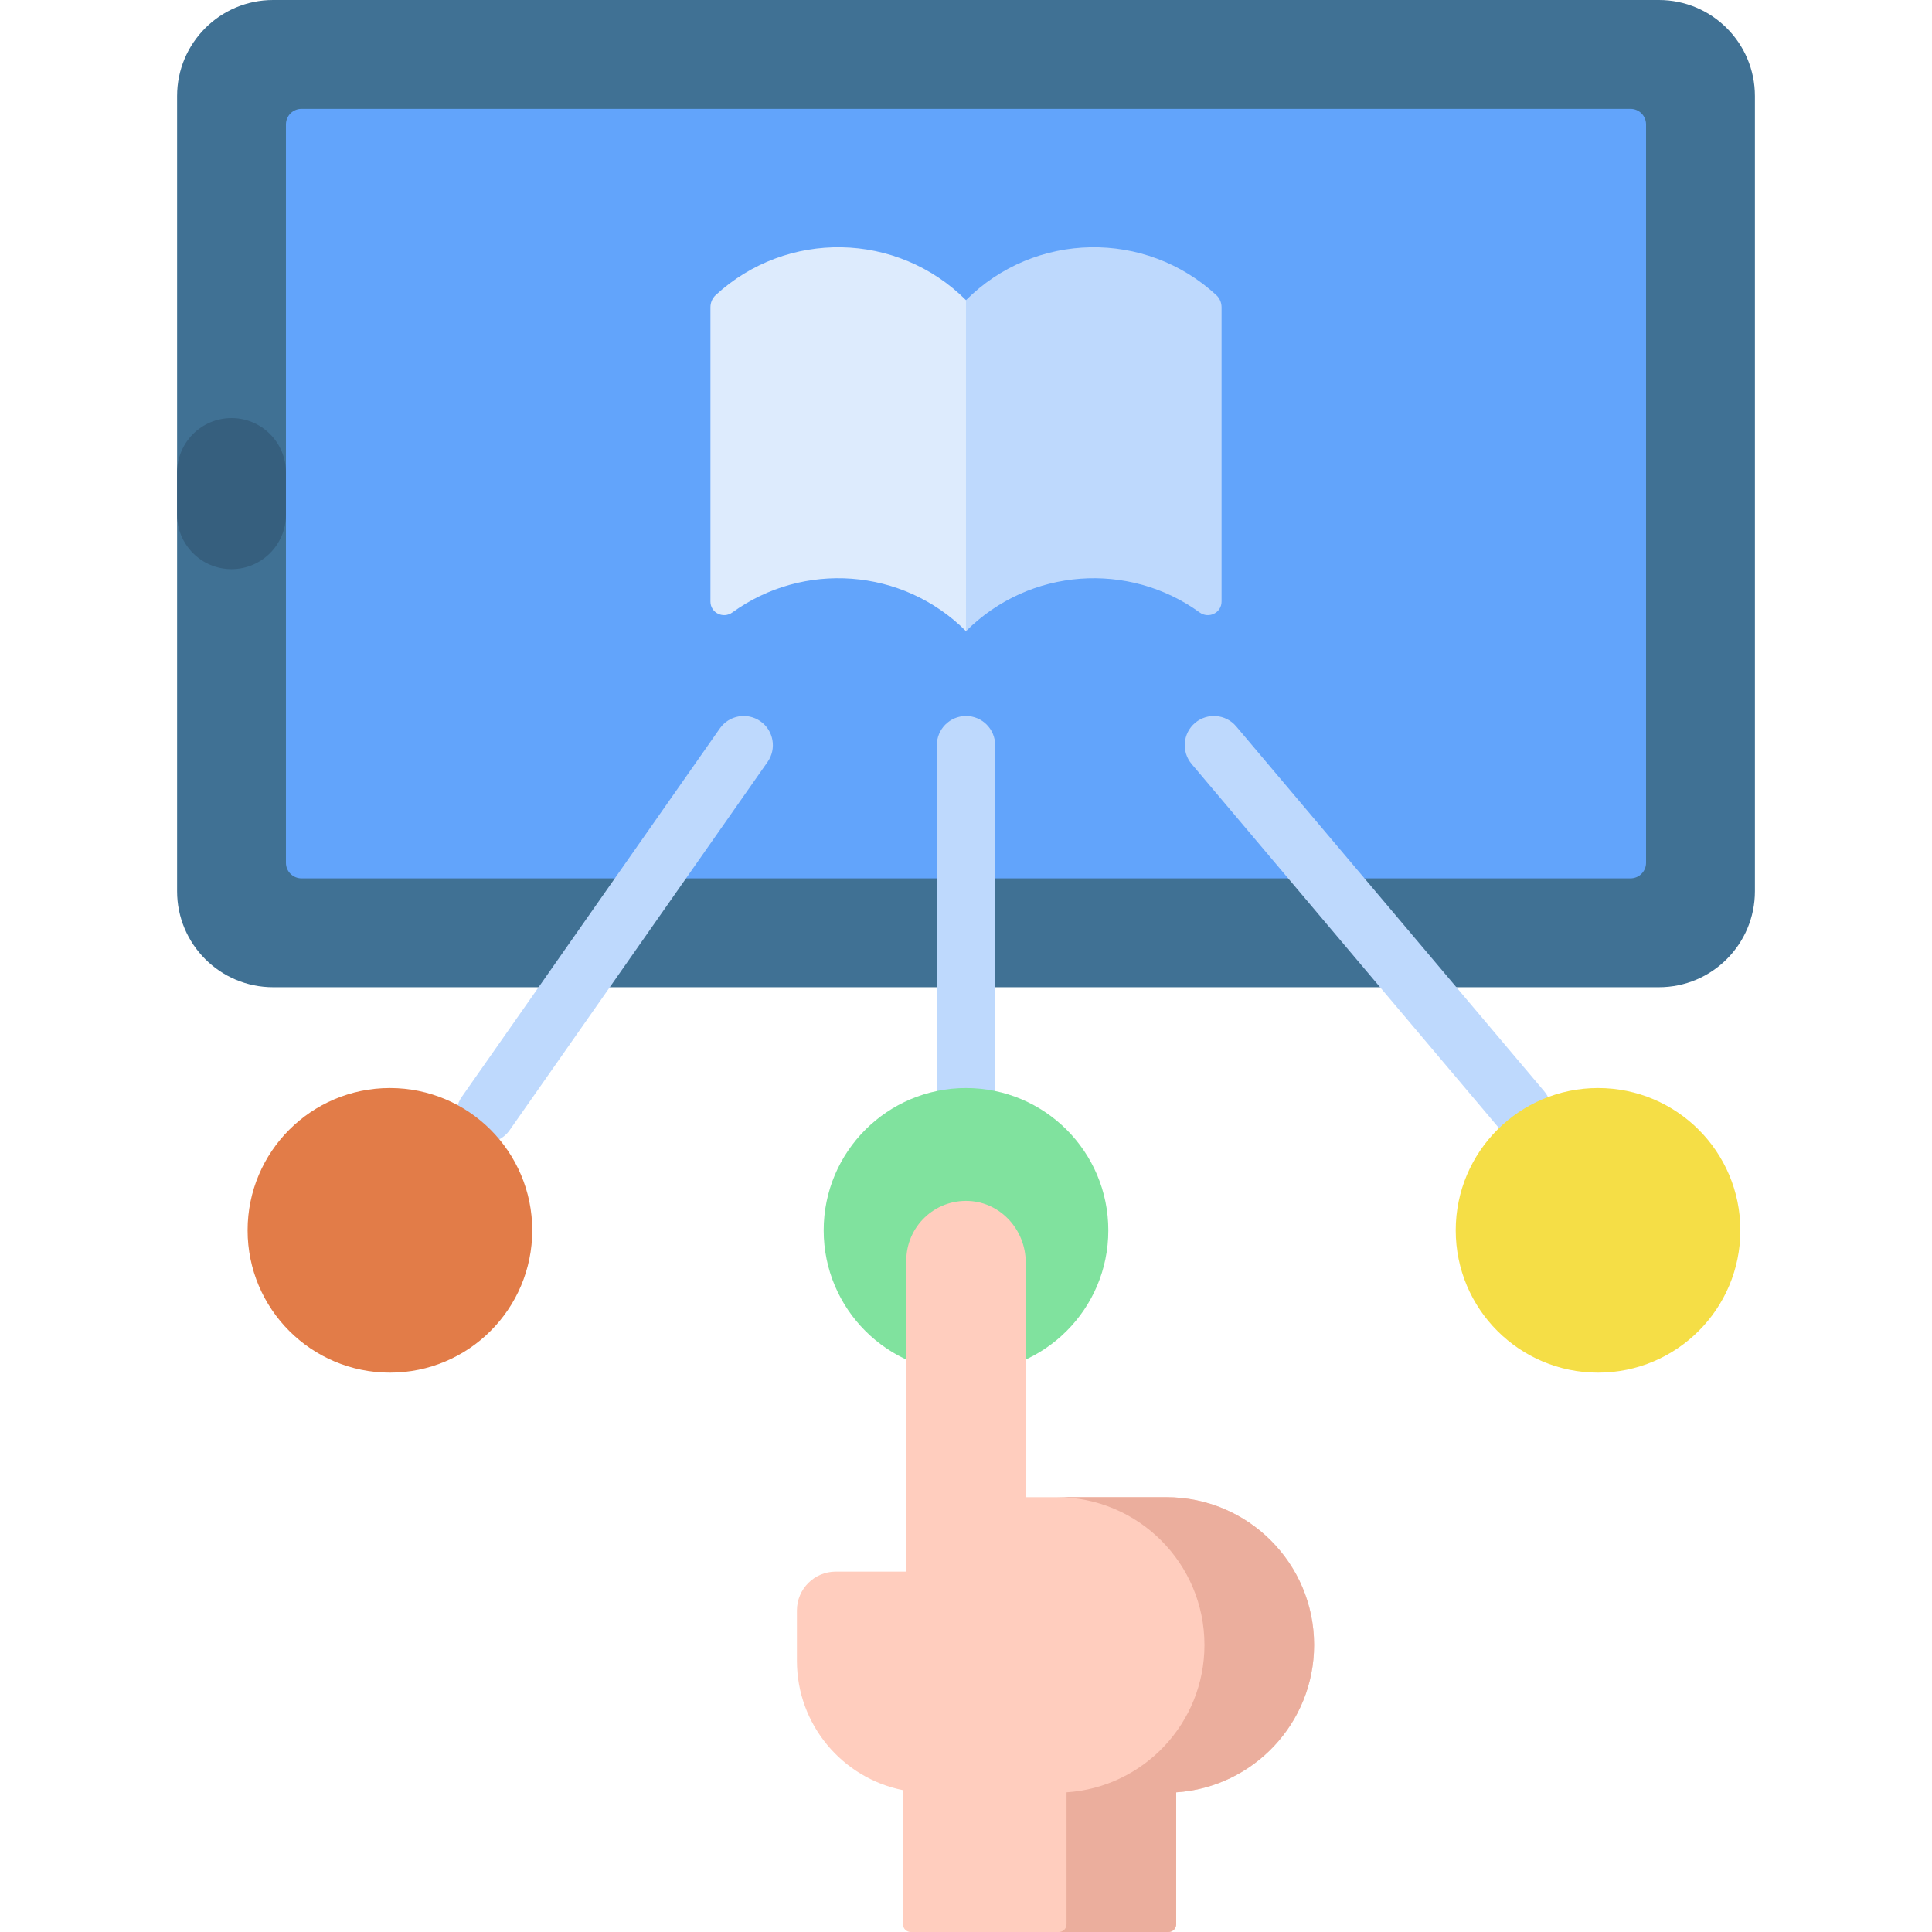
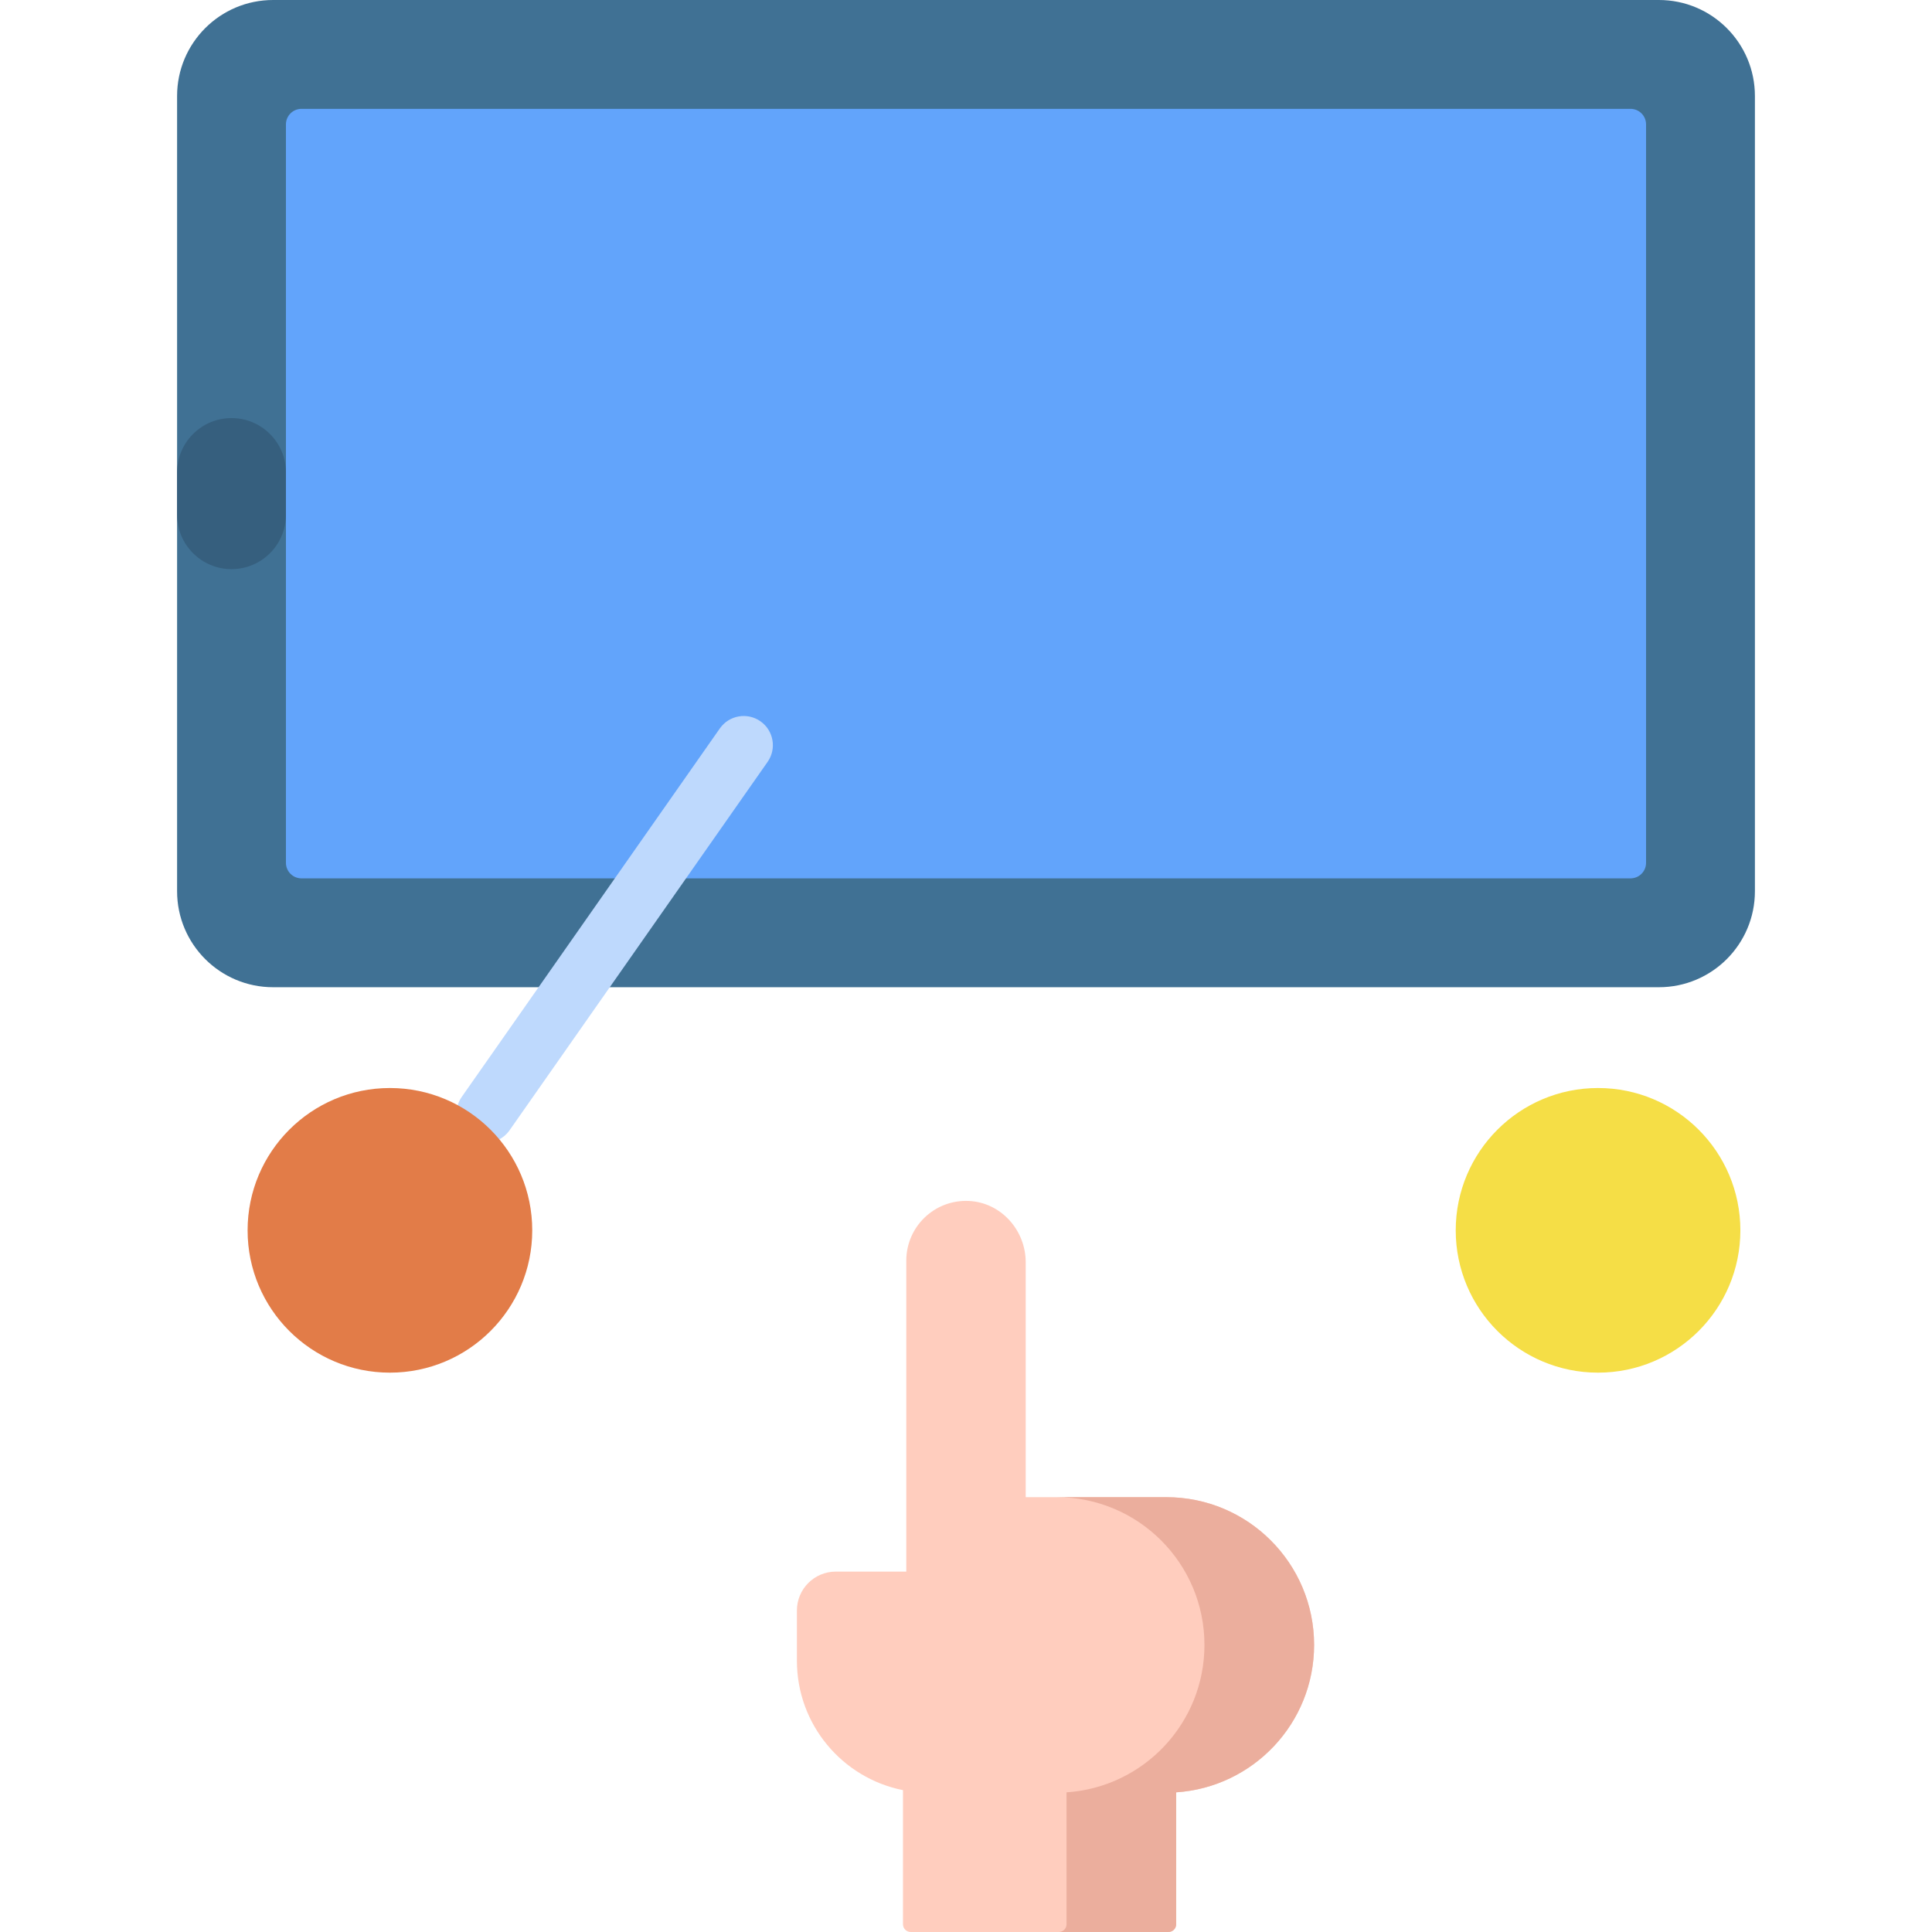
<svg xmlns="http://www.w3.org/2000/svg" id="Capa_1" enable-background="new 0 0 512 512" height="512" viewBox="0 0 512 512" width="512">
  <g>
    <path d="m439.623 0h-367.246c-14.054 0-25.446 11.393-25.446 25.446v210.731c0 14.053 11.393 25.446 25.446 25.446h367.247c14.053 0 25.446-11.393 25.446-25.446v-210.731c-.001-14.053-11.393-25.446-25.447-25.446z" fill="#407194" />
    <path d="m79.896 28.845h352.207c2.276 0 4.121 1.845 4.121 4.121v195.69c0 2.276-1.845 4.121-4.121 4.121h-352.207c-2.276 0-4.121-1.845-4.121-4.121v-195.69c.001-2.276 1.846-4.121 4.121-4.121z" fill="#62a4fb" />
    <path d="m75.776 125.22v11.183c0 7.965-6.457 14.422-14.422 14.422s-14.422-6.457-14.422-14.422v-11.183c0-7.965 6.457-14.422 14.422-14.422s14.422 6.456 14.422 14.422z" fill="#365f7e" />
-     <path d="m317.923 162.304c-18.723-13.569-45.052-11.918-61.923 4.954v-87.712c18.251-18.25 47.569-18.69 66.353-1.32.893.826 1.373 2.008 1.373 3.225v77.955c0 2.989-3.382 4.652-5.803 2.898z" fill="#bed9fd" />
-     <path d="m256 167.257c-16.872-16.871-43.2-18.522-61.923-4.954-2.421 1.754-5.803.091-5.803-2.898v-77.955c0-1.217.48-2.399 1.373-3.225 18.785-17.369 48.102-16.929 66.353 1.32z" fill="#ddebfd" />
    <g fill="#bed9fd">
-       <path d="m256 296.062c-4.267 0-7.726-3.459-7.726-7.726v-90.86c0-4.268 3.459-7.726 7.726-7.726s7.726 3.459 7.726 7.726v90.86c0 4.268-3.459 7.726-7.726 7.726z" />
-       <path d="m403.33 301.904c-2.197 0-4.38-.932-5.908-2.742l-81.631-96.702c-2.753-3.261-2.341-8.136.92-10.888 3.261-2.749 8.136-2.34 10.888.921l81.631 96.702c2.753 3.261 2.341 8.136-.92 10.888-1.45 1.223-3.22 1.821-4.98 1.821z" />
      <path d="m128.694 302.843c-1.531 0-3.077-.454-4.426-1.399-3.495-2.448-4.344-7.266-1.896-10.761l68.393-97.64c2.449-3.495 7.267-4.344 10.761-1.895 3.495 2.448 4.344 7.266 1.896 10.761l-68.393 97.64c-1.503 2.145-3.9 3.294-6.335 3.294z" />
    </g>
-     <circle cx="256" cy="326.052" fill="#80e29e" r="37.716" />
    <circle cx="423.498" cy="326.051" fill="#f5de46" r="37.716" />
    <circle cx="103.333" cy="326.051" fill="#e27c48" r="37.716" />
    <path d="m309.093 396.766h-37.27v-62.248c0-8.52-6.548-15.851-15.058-16.252-9.087-.428-16.588 6.812-16.588 15.805v82.42h-18.68c-5.693 0-10.308 4.615-10.308 10.308v13.317c0 16.966 12.084 31.105 28.113 34.291v35.534c0 1.138.922 2.06 2.06 2.06h68.281c1.138 0 2.06-.922 2.06-2.06v-34.954c20.408-1.345 36.547-18.314 36.547-39.062.001-21.627-17.53-39.159-39.157-39.159z" fill="#ffcdbe" />
    <path d="m309.093 396.766h-29.059c21.626 0 39.158 17.532 39.158 39.158 0 20.748-16.14 37.717-36.547 39.062v34.954c0 1.138-.922 2.06-2.06 2.06h29.059c1.138 0 2.06-.923 2.06-2.06v-34.954c20.408-1.345 36.547-18.314 36.547-39.062 0-21.626-17.531-39.158-39.158-39.158z" fill="#ebae9d" />
  </g>
</svg>